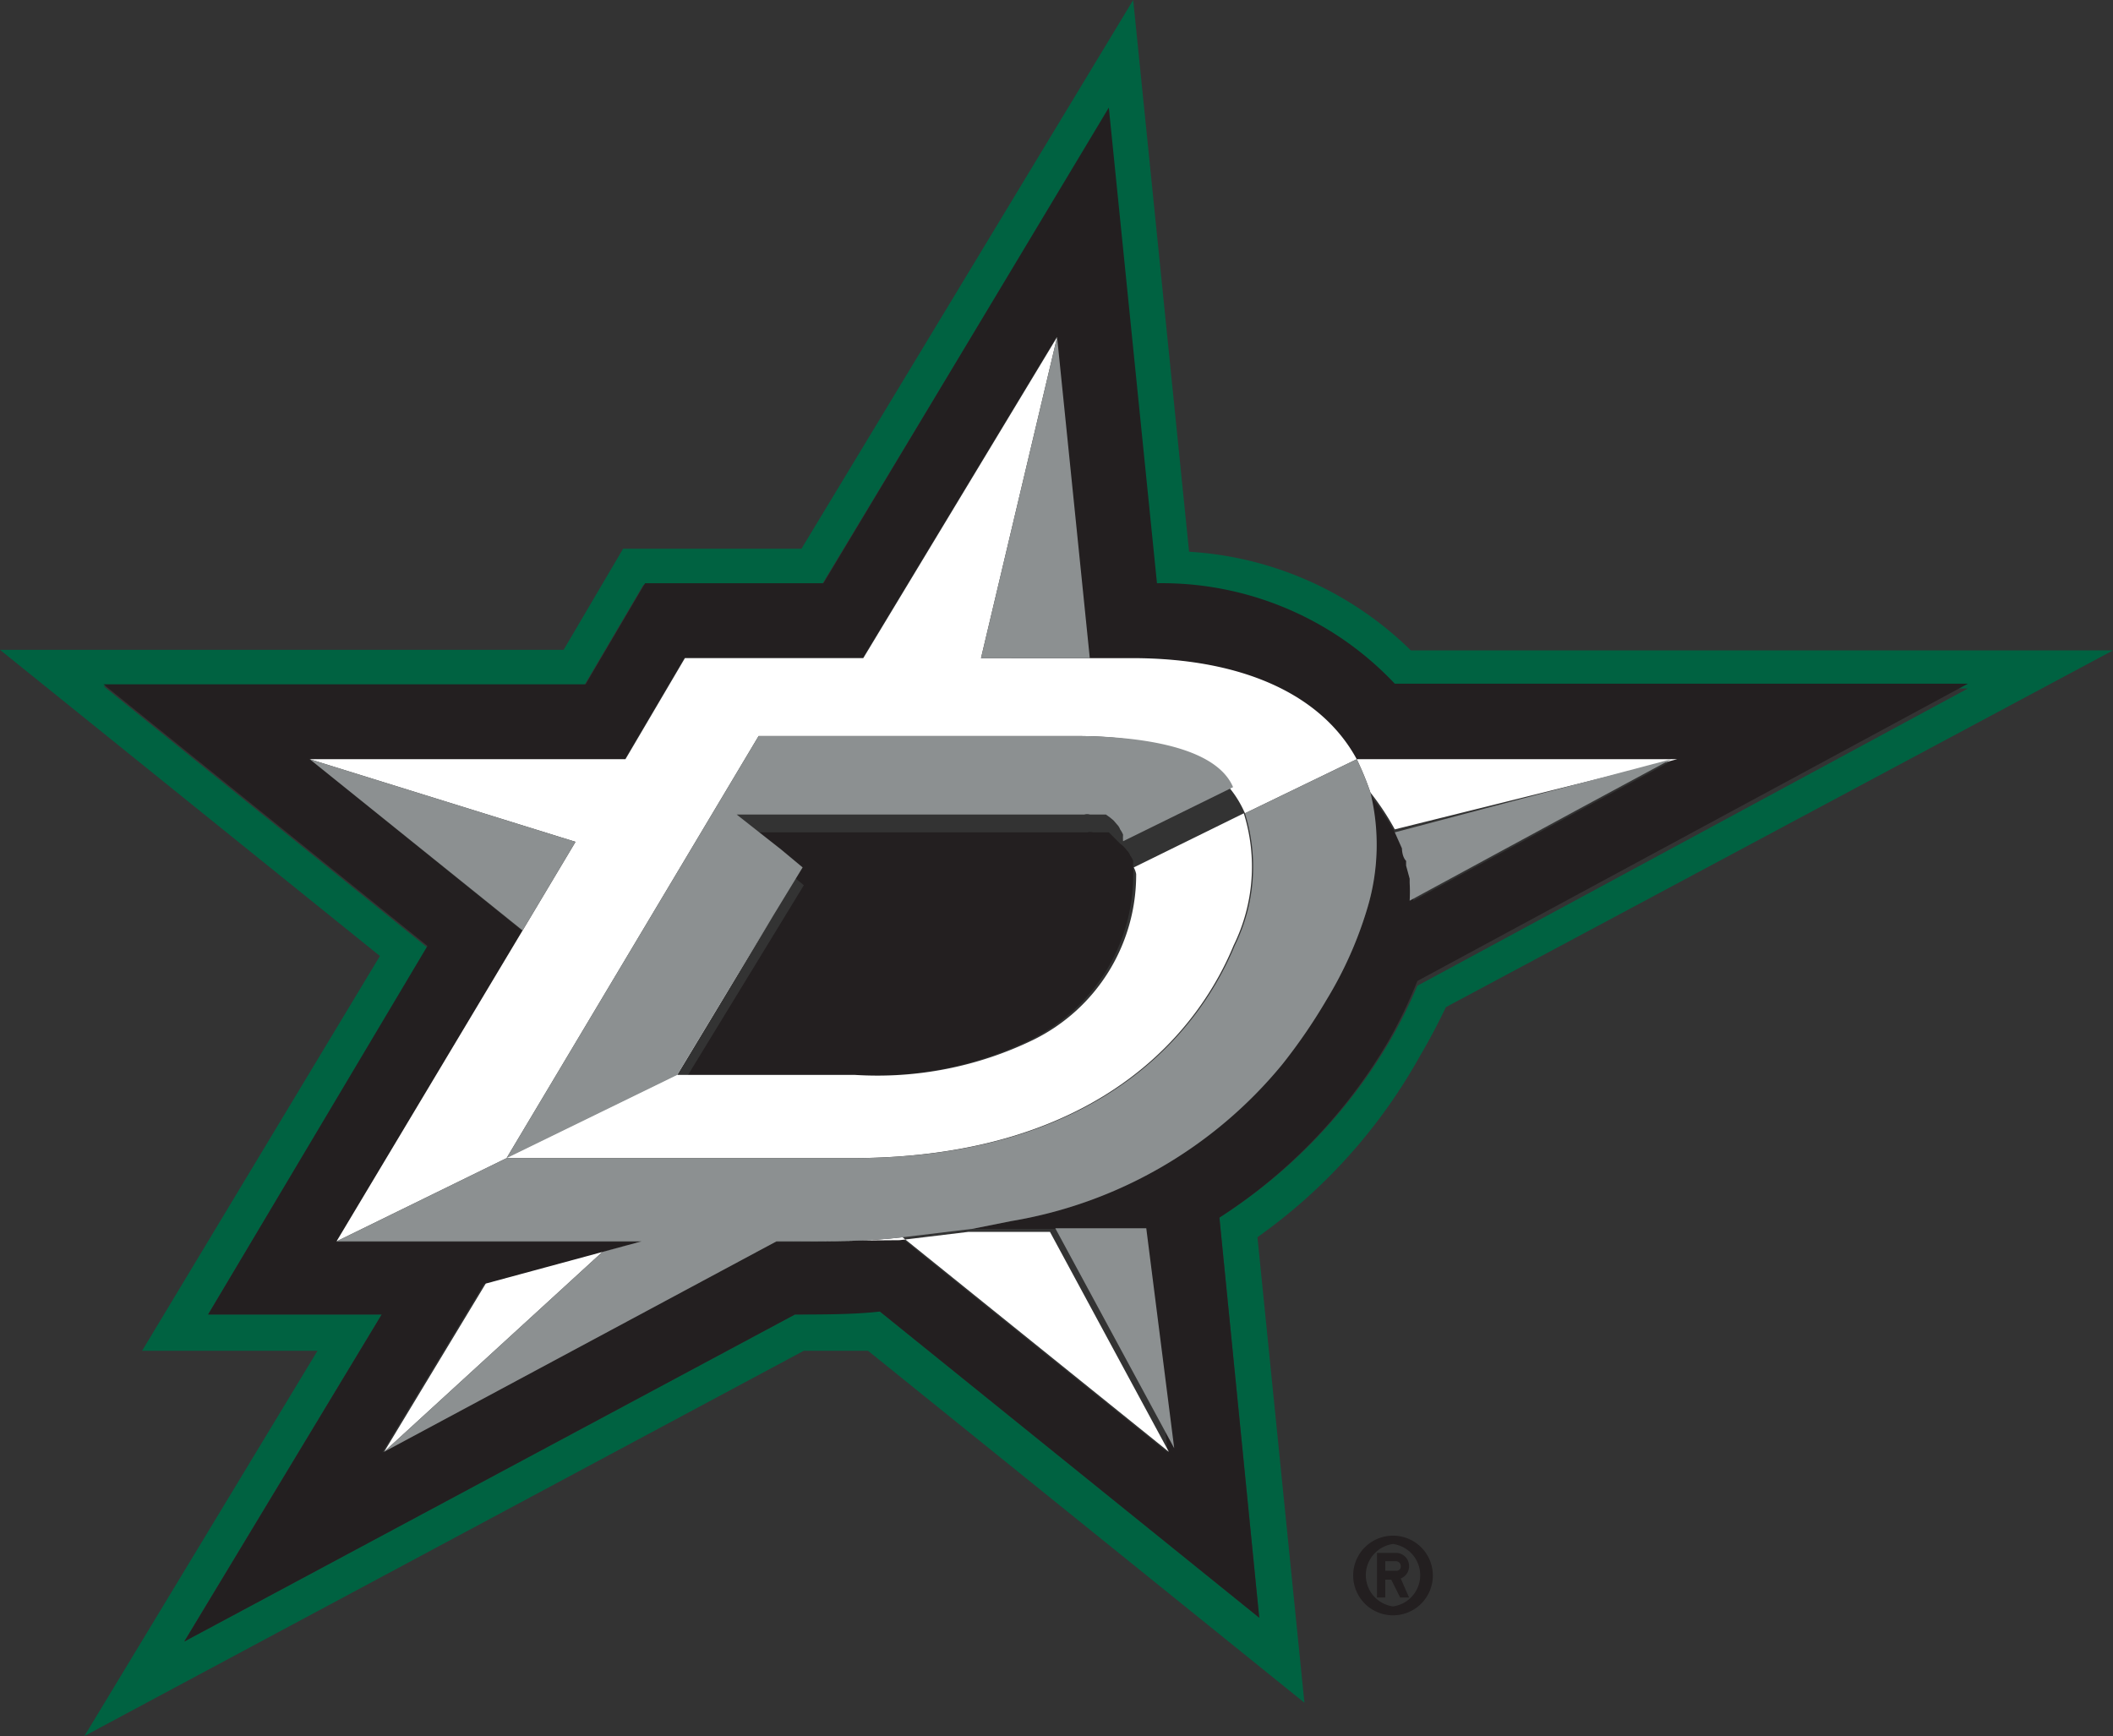
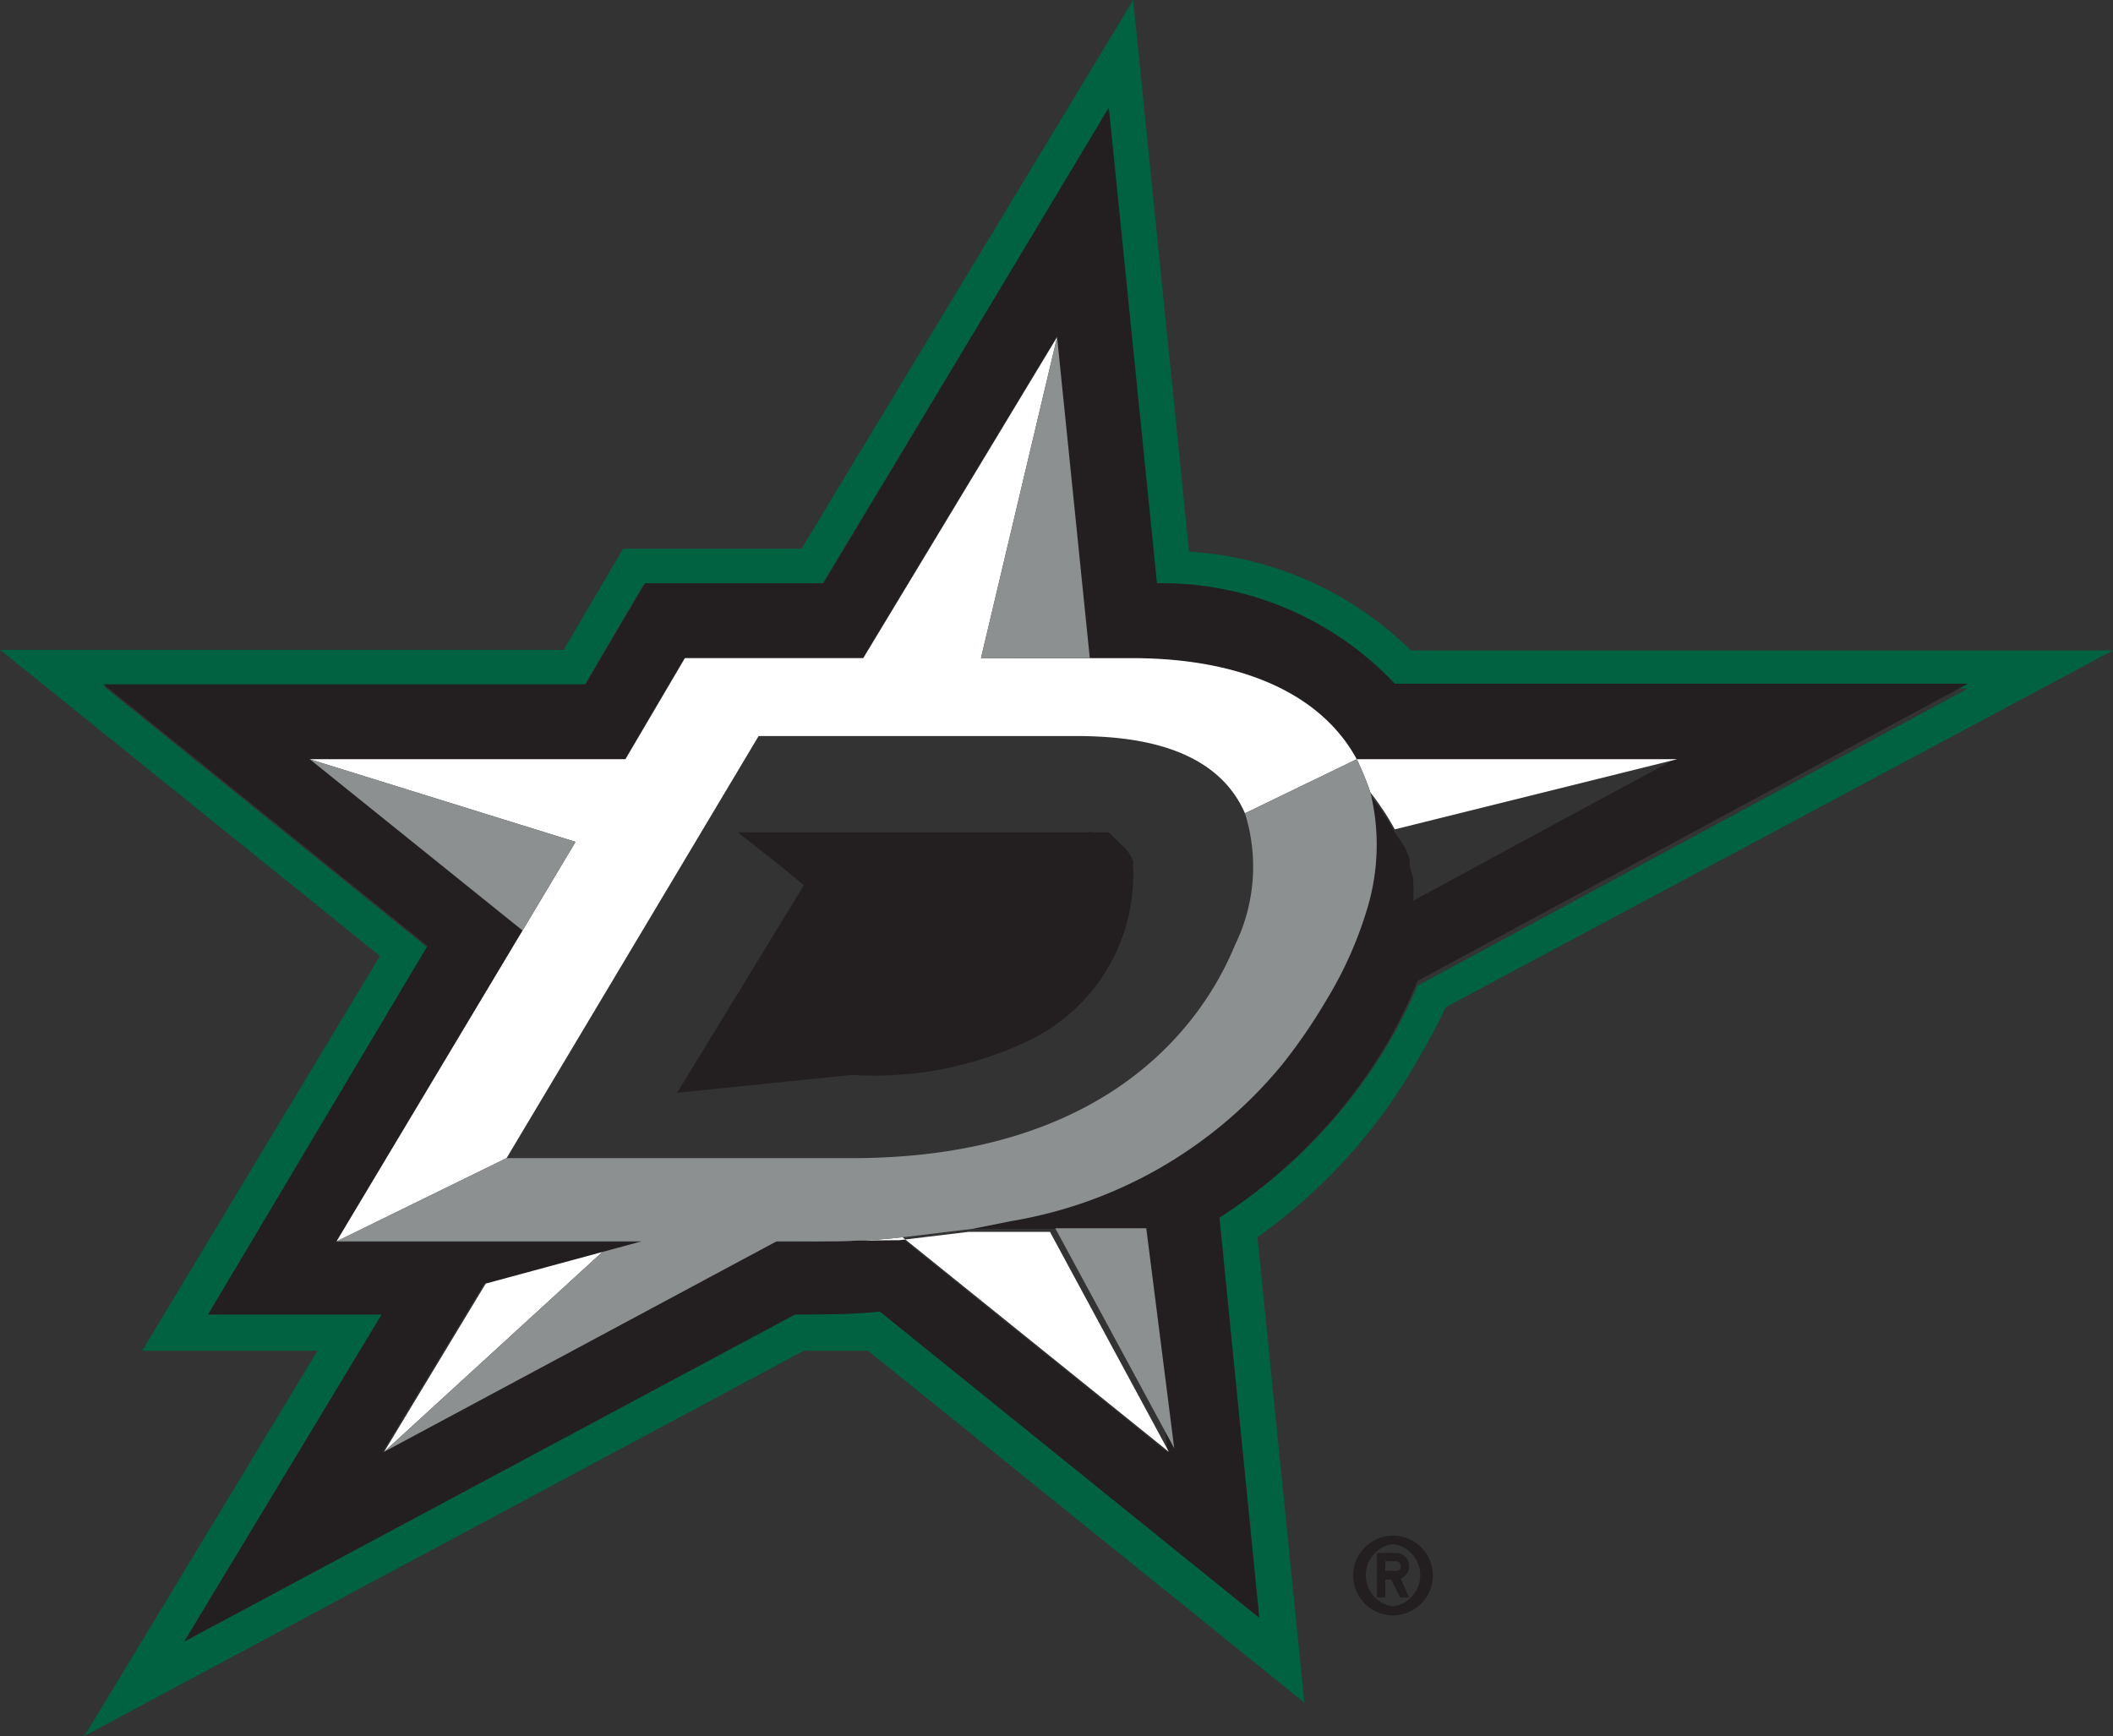
<svg xmlns="http://www.w3.org/2000/svg" viewBox="0 0 35.54 29.2">
  <rect x="0" y="0" width="35.54" height="29.2" fill="#333333" stroke="none" />
  <defs>
    <style>.cls-1{fill:#006241;}.cls-2{fill:#231f20;}.cls-3{fill:#fff;}.cls-4{fill:#8c9091;}</style>
  </defs>
  <g id="Layer_2" data-name="Layer 2">
    <g id="Artwork">
      <path class="cls-1" d="M23.89,17.75c.16-.27.3-.54.43-.81l11.22-6H23.73A5.81,5.81,0,0,0,20,9.28L19.06,0,13.48,9.23h-3l-1,1.7H0l6.39,5.15-4,6.64H5.34L1.42,29.2l12.1-6.48q.54,0,1.08,0l7.34,5.92-.79-7.83A9.24,9.24,0,0,0,23.89,17.75Zm-3.38,2.73.67,6.73L14.8,22.06c-.47,0-1,.05-1.43.05L3.1,27.61l3.32-5.5H3.5l3.69-6.17-5.45-4.4H9.82l1-1.7h3l4.8-7.95.81,8a5.38,5.38,0,0,1,4,1.69H33.1l-9.26,5a8.24,8.24,0,0,1-.47.94A8.82,8.82,0,0,1,20.51,20.48Z" />
      <path class="cls-2" d="M14.33,18.08a6,6,0,0,0,3-.59,3.09,3.09,0,0,0,1.73-2.79.43.43,0,0,0,0-.11h0a.76.76,0,0,1,0-.11h0a.41.41,0,0,0-.05-.09v0a.22.22,0,0,0-.05-.08s0,0,0,0l-.06-.07,0,0-.06-.05,0,0L18.65,14l0,0-.08,0-.05,0-.08,0-.06,0a.16.16,0,0,0-.09,0l-.07,0-.09,0-.08,0h-.09l-.1,0h-.09l-.11,0H12.41l.75.59.36.3h0l-.5.82-1.63,2.67Z" />
      <path class="cls-2" d="M23.84,16.5l9.26-5H23.46a5.38,5.38,0,0,0-4-1.69l-.81-8-4.8,8h-3l-1,1.7H1.74l5.45,4.4L3.5,22.11H6.42L3.1,27.61l10.27-5.5c.48,0,1,0,1.43-.05l6.38,5.15-.67-6.73a8.82,8.82,0,0,0,2.86-3A8.24,8.24,0,0,0,23.84,16.5Zm-1.53.32a9.34,9.34,0,0,1-.74,1.08A7.49,7.49,0,0,1,17,20.54l-.65.13h0c.3,0,.79,0,1.37,0h.77l.37,0h0l.39,0,.39,3.76-4.48-3.61c-.57.05-1.19.07-1.85.07h-.28l-6.6,3.54,1.71-2.83,2.62-.71H5.66l3.13-5.23L5.21,12.77h5.3l1-1.7h3l3.26-5.4.55,5.4H19c1.89,0,3.2.63,3.78,1.7h5.39l-1.54.83-2.86,1.55h0a2.68,2.68,0,0,0,0-.3s0,0,0-.07l-.06-.22,0-.08c0-.07-.05-.14-.07-.21s0,0,0,0L23.46,14a4.42,4.42,0,0,0-.41-.62A3.7,3.7,0,0,1,23,15.27,6.55,6.55,0,0,1,22.31,16.82Z" />
      <path class="cls-3" d="M13.33,20.88h0c.66,0,1.28,0,1.85-.07l4.48,3.61-2-3.7c-.58,0-1.07,0-1.37,0l-1.16.14C14.62,20.86,14,20.88,13.33,20.88Z" />
      <path class="cls-3" d="M17,20.54a7.49,7.49,0,0,0,4.57-2.64A7.49,7.49,0,0,1,17,20.54Z" />
      <path class="cls-3" d="M17.39,13.71h0Z" />
      <polygon class="cls-3" points="10.79 20.88 8.17 21.59 6.46 24.42 10.13 21.06 10.79 20.88" />
-       <path class="cls-3" d="M19.11,14.7a3.09,3.09,0,0,1-1.73,2.79,6,6,0,0,1-3,.59H11.39L13,15.41l-1.63,2.67-2.87,1.4h5.81c4.32,0,5.91-2.29,6.44-3.58a3,3,0,0,0,.17-2.22l-1.85.91A.43.43,0,0,1,19.11,14.7Z" />
      <path class="cls-3" d="M17.11,13.7h0Z" />
      <path class="cls-3" d="M23,15.27a6.55,6.55,0,0,1-.67,1.55A6.55,6.55,0,0,0,23,15.27Z" />
      <path class="cls-3" d="M19,14.47h0Z" />
      <path class="cls-3" d="M18.72,14.08l0,0Z" />
      <path class="cls-3" d="M17.62,13.73l.11,0Z" />
      <path class="cls-3" d="M18.34,13.89l.06,0Z" />
      <path class="cls-3" d="M18.48,13.94l.05,0Z" />
      <path class="cls-3" d="M18.18,13.84l.07,0Z" />
      <path class="cls-3" d="M18,13.79l.08,0Z" />
      <path class="cls-3" d="M12.76,12.38h5.33c.9,0,2.34.13,2.85,1.3l1.88-.91a5,5,0,0,1,.23.56h0a4.42,4.42,0,0,1,.41.62h0l4.75-1.18H22.82c-.58-1.07-1.89-1.7-3.78-1.7H16.5l1.28-5.4.55,5.4-.55-5.4-3.26,5.4h-3l-1,1.7H5.21l4.47,1.39-.89,1.49h0L5.66,20.88l2.86-1.4Z" />
      <path class="cls-3" d="M17.82,13.76l.1,0Z" />
      <path class="cls-3" d="M18.61,14l0,0Z" />
      <path class="cls-3" d="M18.86,20.69h0Z" />
-       <path class="cls-3" d="M17.1,13.7h0Z" />
      <polygon class="cls-3" points="13.15 14.29 13.53 14.59 13.53 14.59 13.15 14.29" />
      <path class="cls-3" d="M18.09,20.72h0Z" />
      <polygon class="cls-3" points="23.81 15.15 26.67 13.6 23.81 15.15 23.81 15.15" />
      <path class="cls-3" d="M19,14.36v0Z" />
      <path class="cls-3" d="M23.76,14.85s0,0,0-.07S23.76,14.82,23.76,14.85Z" />
      <path class="cls-3" d="M23.6,14.27s0,0,0,0S23.59,14.25,23.6,14.27Z" />
      <path class="cls-3" d="M18.82,14.16l0,0Z" />
      <path class="cls-3" d="M23.69,14.56l0-.08Z" />
      <path class="cls-3" d="M18.46,20.71h0Z" />
      <path class="cls-3" d="M18.91,14.26s0,0,0,0Z" />
      <path class="cls-4" d="M23.05,13.33h0a5,5,0,0,0-.23-.56l-1.88.91a3,3,0,0,1-.17,2.22c-.53,1.29-2.12,3.58-6.44,3.58H8.52l-2.86,1.4h5.13l-.66.18L6.46,24.42l6.6-3.54h.27c.67,0,1.29,0,1.86-.07l1.16-.14h0l.65-.13a7.49,7.49,0,0,0,4.57-2.64,9.34,9.34,0,0,0,.74-1.08A6.55,6.55,0,0,0,23,15.27,3.7,3.7,0,0,0,23.05,13.33Z" />
      <polygon class="cls-4" points="9.68 14.16 5.21 12.77 5.21 12.77 8.79 15.65 8.79 15.65 9.68 14.16" />
      <polygon class="cls-4" points="16.5 11.07 18.33 11.07 17.78 5.67 16.5 11.07" />
-       <path class="cls-4" d="M23.46,14l.12.27s0,0,0,0,0,.14.07.21l0,.08.06.22s0,0,0,.07a2.68,2.68,0,0,1,0,.3h0l2.86-1.55,1.54-.83h0L23.46,14Z" />
      <path class="cls-4" d="M19.28,20.66l-.39,0h0l-.37,0h-.77l2,3.7Z" />
-       <path class="cls-4" d="M18.09,12.38H12.76l-4.24,7.1,2.87-1.4L13,15.41l.5-.82h0l-.36-.3-.75-.59h5.21l.11,0h.09l.1,0H18l.08,0,.09,0,.07,0a.16.16,0,0,1,.09,0l.06,0,.08,0,.05,0,.08,0,0,0,.07.05,0,0,.06.05,0,0,.06.07,0,0a.22.22,0,0,1,.05.08v0a.41.41,0,0,1,.05.09h0a.76.76,0,0,0,0,.11h0l1.85-.91C20.43,12.51,19,12.38,18.09,12.38Z" />
      <path class="cls-2" d="M23.43,25.83a.67.67,0,1,0,.67.66A.67.67,0,0,0,23.43,25.83Zm0,1.19a.53.53,0,0,1,0-1.05.53.53,0,0,1,0,1.05Z" />
      <path class="cls-2" d="M23.7,26.34a.22.22,0,0,0-.22-.22h-.32v.75h.14v-.3h.1l.15.3h.15l-.14-.32A.22.22,0,0,0,23.7,26.34Zm-.22.08H23.3v-.16h.18a.08.08,0,0,1,.08.08A.07.07,0,0,1,23.48,26.42Z" />
    </g>
  </g>
</svg>